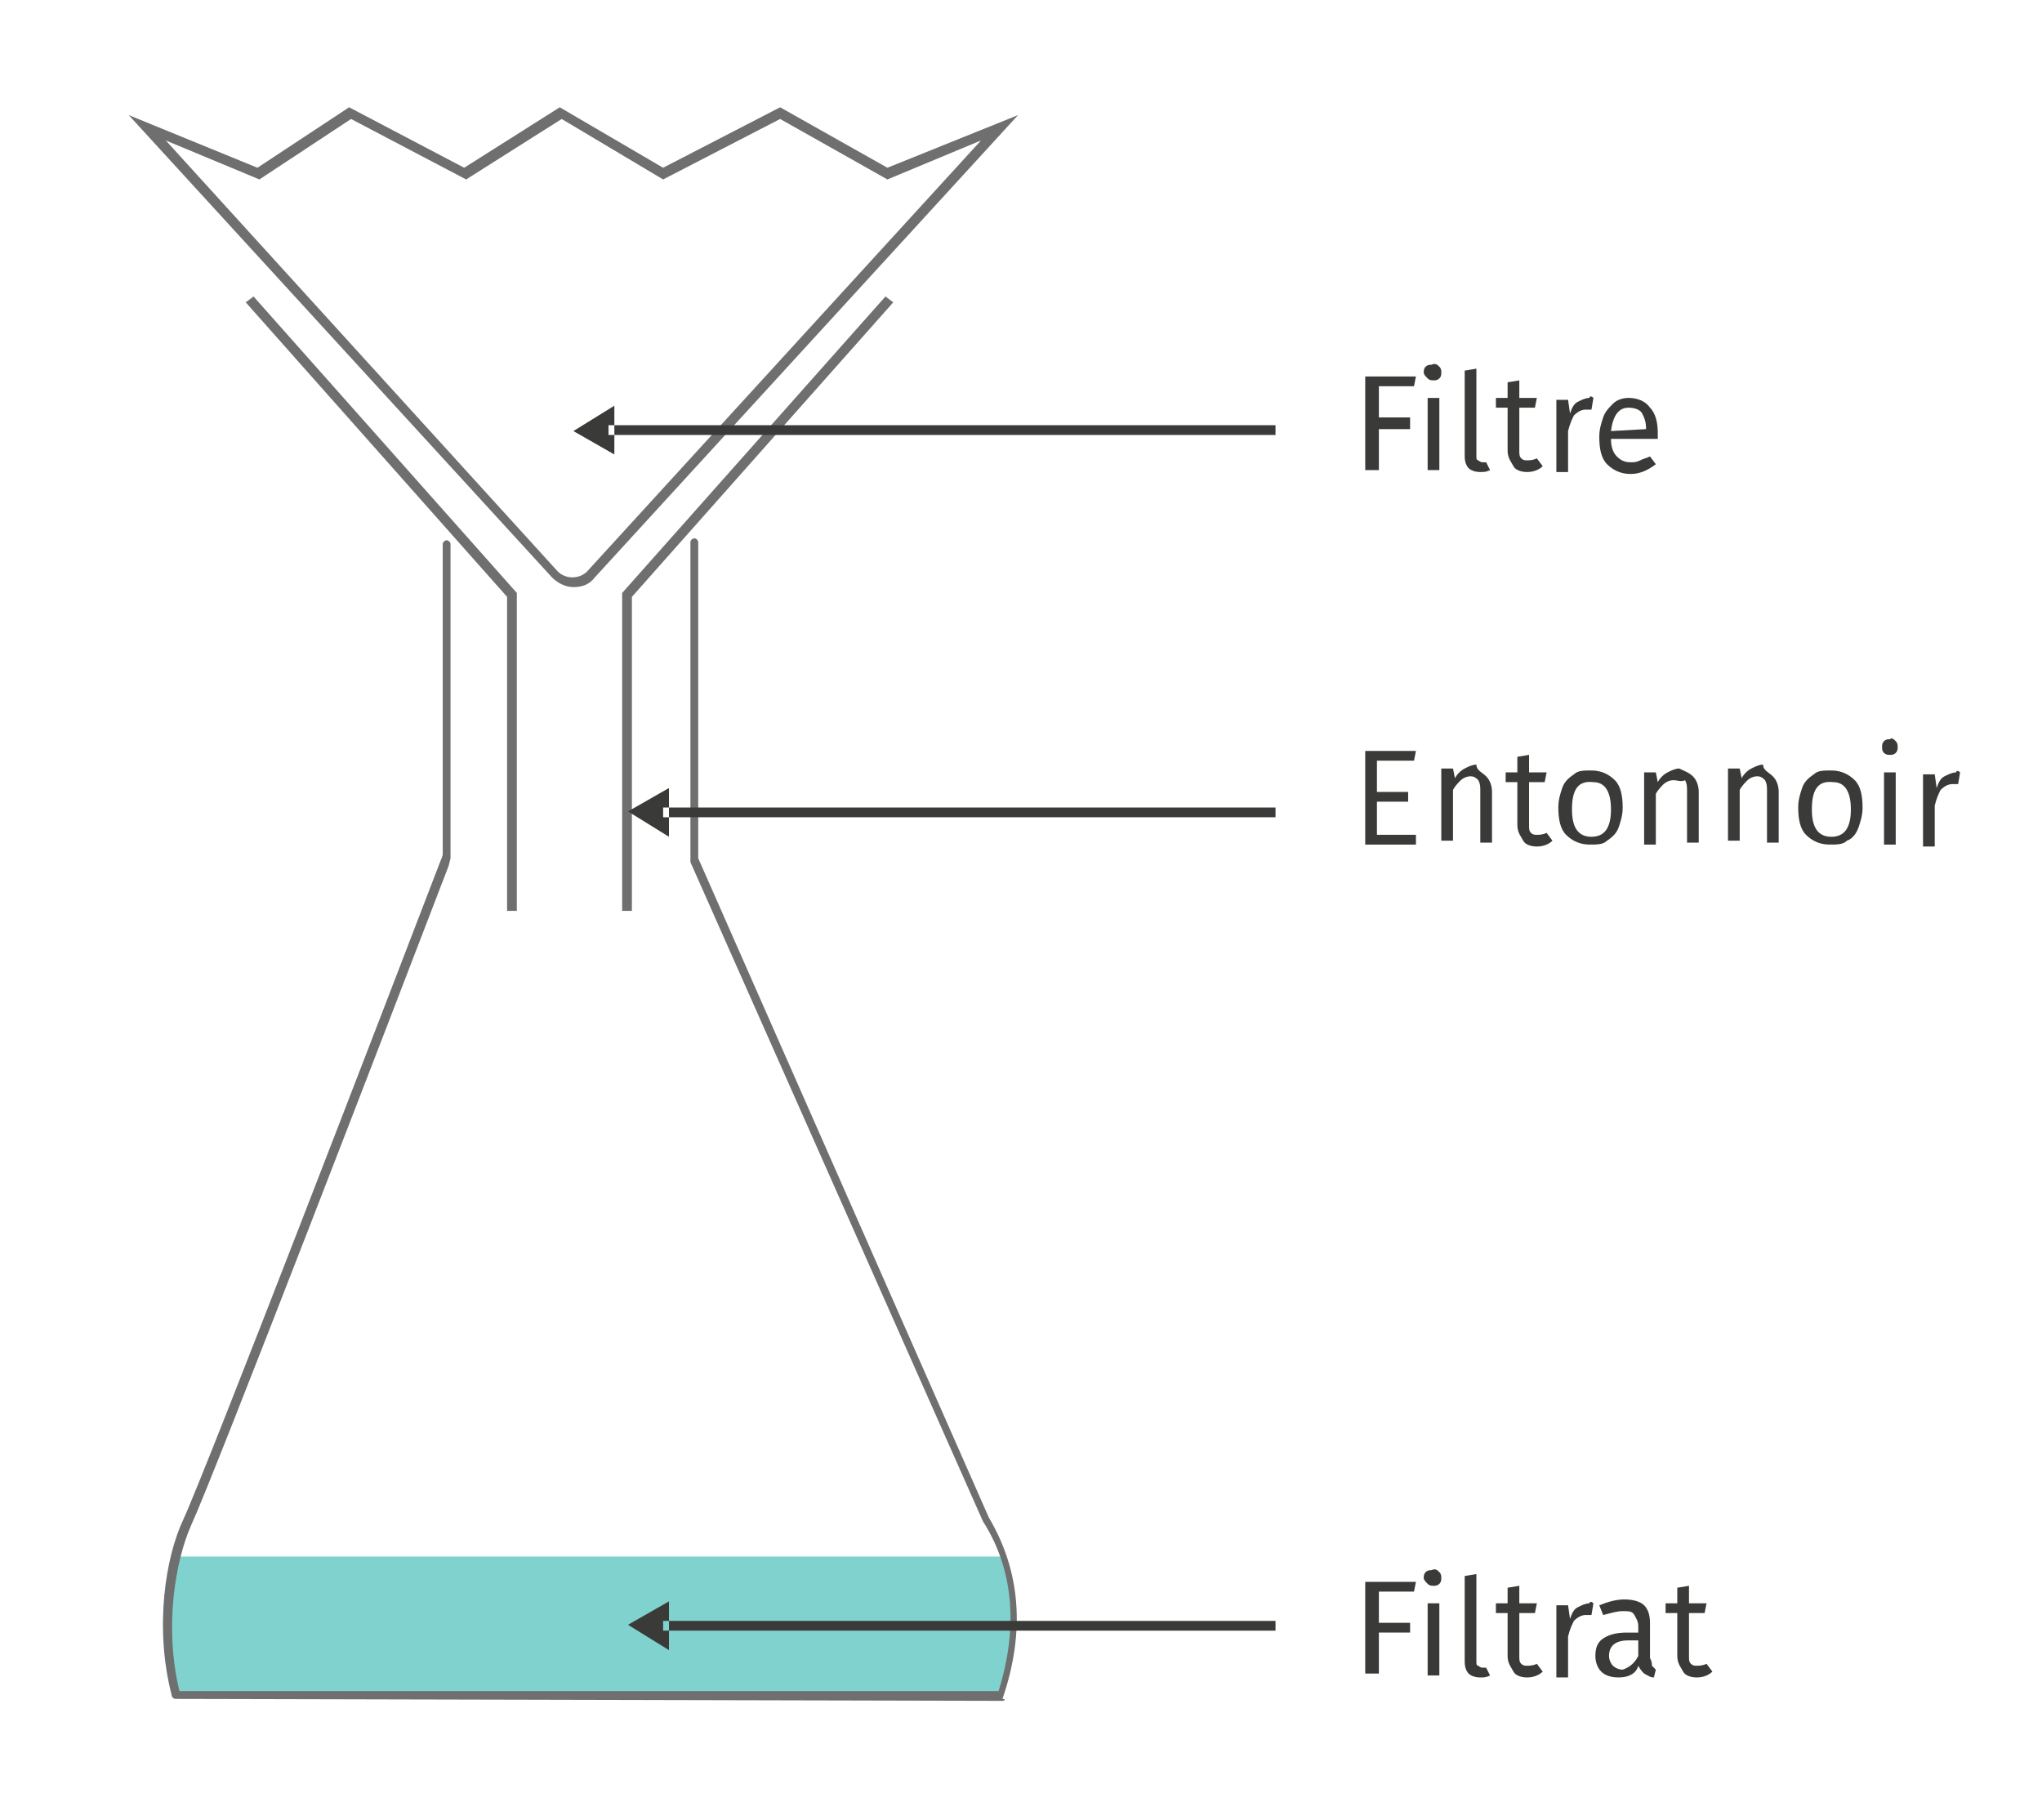
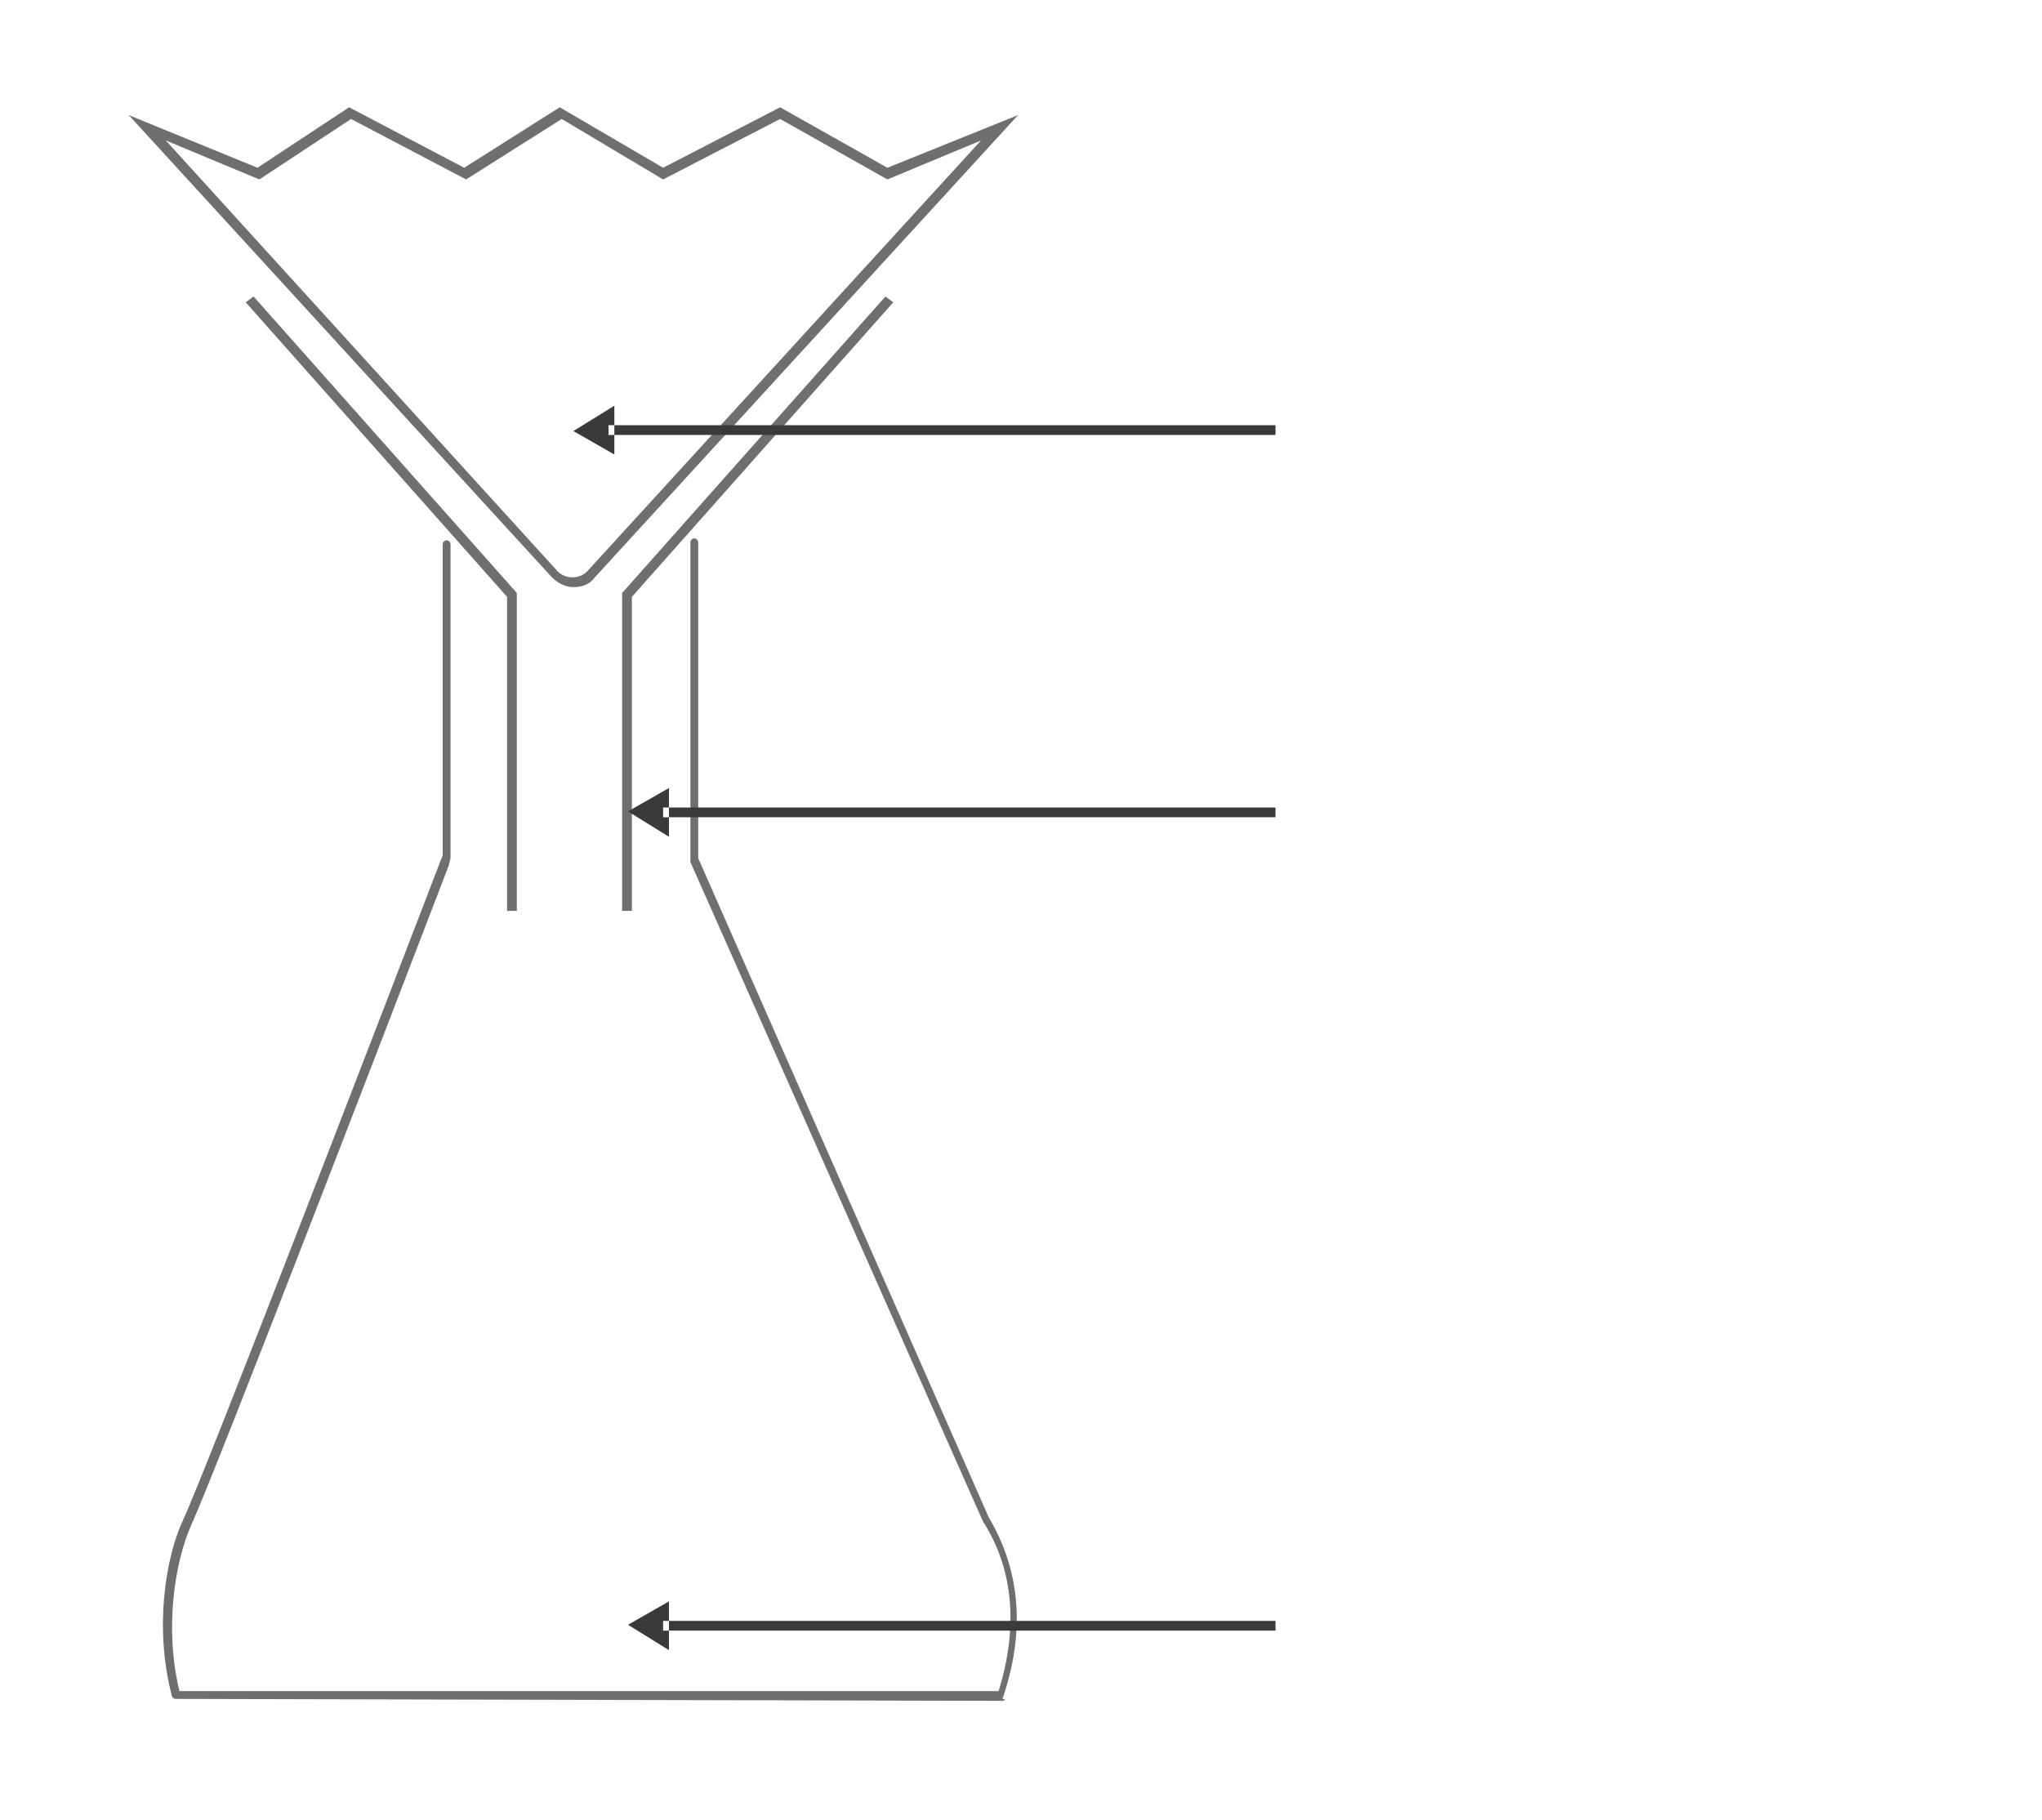
<svg xmlns="http://www.w3.org/2000/svg" viewBox="0 0 104.7 93.3" enable-background="new 0 0 104.7 93.3">
  <style type="text/css">.st0{fill:#80D2CE;} .st1{fill:#6E6F6E;} .st2{fill:#3A3A39;} .st3{fill:none;stroke:#6E6F6E;stroke-width:0.5;stroke-miterlimit:10;}</style>
  <g id="XMLID_2_">
-     <path id="XMLID_4_" d="M9 79.8c-.5 2-.6 4.6 0 7.1h42.4c.8-2.2 1-4.7.2-7.1" class="st0" />
-   </g>
+     </g>
  <path id="XMLID_1307_" d="M51.4 87.2L9 87.1c-.1 0-.2-.1-.2-.2-.9-3.5-.3-7.1.6-9 1.2-2.6 10.4-26.5 13.2-33.8.1-.2.1-.3.1-.3V27.9c0-.1.1-.2.2-.2s.2.1.2.2v16s0 .1 0 .1l-.1.4c-2.8 7.3-12 31.2-13.2 33.8-.8 1.8-1.4 5.2-.6 8.5h42c1-3.2.8-6.2-.8-8.7l-15-33.8s0-.1 0-.1V27.8c0-.1.1-.2.2-.2s.2.1.2.2V44l14.9 33.8c1.6 2.7 1.9 5.8.7 9.3.2 0 .1.1 0 .1z" class="st1" />
  <g id="entonnoir_3_">
    <path d="M32.4 46.7h-.5V30.4l13.5-15.2.4.3-13.4 15.1zM26.5 46.7H26V30.6L12.6 15.5l.4-.3 13.5 15.2z" class="st1" />
  </g>
-   <path d="M70 24.1v-4.8h2.6l-.1.5h-1.8v1.6h1.6v.6h-1.6v2.1H70zM73.8 18.8c.1.1.1.2.1.3s0 .2-.1.3-.2.1-.3.1c-.1 0-.2 0-.3-.1s-.2-.2-.2-.3 0-.2.1-.3.2-.1.3-.1c.2-.1.3 0 .4.1zm0 1.6v3.7h-.6v-3.7h.6zM75.3 24c-.1-.1-.2-.3-.2-.6V19l.6-.1v4.5c0 .1 0 .2.1.2 0 0 .1.1.2.1s.2 0 .2 0l.2.4c-.2.1-.3.1-.5.1-.3 0-.5-.1-.6-.2zM79.1 23.9c-.2.2-.5.3-.8.3-.3 0-.6-.1-.7-.3s-.3-.4-.3-.8v-2.2h-.6v-.5h.6v-.8l.6-.1v.9h.9l-.1.5h-.8v2.2c0 .2 0 .3.1.4.1.1.2.1.3.1.1 0 .3 0 .5-.1l.3.4zM81.7 20.4l-.1.6c-.1 0-.2 0-.3 0-.2 0-.4.1-.6.3-.1.2-.2.4-.3.8v2.1h-.6v-3.7h.6l.1.7c.1-.3.2-.5.4-.6s.4-.2.6-.2c0-.1.1-.1.2 0zM85 22.5h-2.4c0 .4.1.7.3.9.2.2.4.3.7.3.2 0 .3 0 .5-.1s.3-.1.5-.2l.3.4c-.4.3-.8.5-1.3.5s-.9-.2-1.2-.5c-.3-.3-.4-.8-.4-1.4 0-.4.1-.7.2-1 .1-.3.3-.5.5-.7.2-.2.5-.3.8-.3.5 0 .9.2 1.1.5.3.3.4.8.4 1.3 0 .1 0 .2 0 .3zm-.6-.5c0-.4-.1-.6-.2-.8s-.4-.3-.7-.3c-.5 0-.8.4-.9 1.2l1.8-.1zM72.6 38.5l-.1.5h-1.9v1.6h1.6v.5h-1.6v1.7h2v.5H70v-4.8h2.6zM76.2 39.8c.2.2.3.5.3.8v2.6h-.6v-2.6c0-.3 0-.4-.1-.6-.1-.1-.2-.2-.4-.2s-.4.1-.5.2c-.1.1-.3.3-.4.5v2.6h-.6v-3.7h.6l.1.5c.1-.2.3-.4.5-.5.2-.1.4-.2.6-.2 0 .3.3.4.5.6zM79.6 43.1c-.2.2-.5.3-.8.3-.3 0-.6-.1-.7-.3s-.3-.4-.3-.8v-2.2h-.6v-.5h.6v-.8l.6-.1v.9h.9l-.1.5h-.8v2.2c0 .2 0 .3.1.4.1.1.2.1.3.1.1 0 .3 0 .5-.1l.3.4zM82.8 40c.3.3.4.8.4 1.4 0 .4-.1.7-.2 1s-.3.5-.6.7c-.2.2-.5.2-.9.2-.5 0-.9-.2-1.2-.5-.3-.3-.4-.8-.4-1.4 0-.4.1-.7.2-1s.3-.5.6-.7c.2-.2.5-.2.9-.2.5 0 .9.2 1.2.5zm-2.2 1.5c0 .9.3 1.4 1 1.4s1-.5 1-1.4c0-.9-.3-1.4-.9-1.4-.8-.1-1.1.4-1.1 1.4zM86.8 39.8c.2.2.3.5.3.8v2.6h-.6v-2.6c0-.3 0-.4-.1-.6-.2.1-.4 0-.6 0-.2 0-.4.1-.5.2-.1.1-.3.3-.4.5v2.6h-.6v-3.7h.6l.1.5c.1-.2.3-.4.5-.5.2-.1.4-.2.6-.2.2.1.5.2.7.4zM90.9 39.8c.2.2.3.5.3.8v2.6h-.6v-2.6c0-.3 0-.4-.1-.6-.1-.1-.2-.2-.4-.2s-.4.1-.5.2c-.1.1-.3.3-.4.5v2.6h-.6v-3.7h.6l.1.5c.1-.2.3-.4.5-.5.2-.1.4-.2.6-.2 0 .3.3.4.5.6zM95.1 40c.3.3.4.8.4 1.4 0 .4-.1.7-.2 1s-.3.6-.6.7c-.2.2-.5.2-.9.2-.5 0-.9-.2-1.2-.5-.3-.3-.4-.8-.4-1.4 0-.4.1-.7.2-1s.3-.5.6-.7c.2-.2.5-.2.9-.2.5 0 .9.2 1.2.5zm-2.2 1.5c0 .9.3 1.4 1 1.4s1-.5 1-1.4c0-.9-.3-1.4-.9-1.4-.8-.1-1.1.4-1.1 1.4zM97.2 38c.1.1.1.2.1.3s0 .2-.1.3-.2.1-.3.1c-.1 0-.2 0-.3-.1s-.1-.2-.1-.3 0-.2.1-.3.2-.1.3-.1c.1-.1.2 0 .3.1zm0 1.6v3.7h-.6v-3.7h.6zM100.5 39.6l-.1.6c-.1 0-.2 0-.3 0-.2 0-.4.1-.6.3-.1.2-.2.4-.3.8v2.1h-.6v-3.7h.6l.1.7c.1-.3.2-.5.4-.6s.4-.2.6-.2c0-.1.1-.1.2 0zM70 85.9v-4.8h2.6l-.1.5h-1.8v1.6h1.6v.5h-1.6v2.1H70zM73.8 80.6c.1.1.1.2.1.3s0 .2-.1.3c-.1.1-.2.1-.3.1-.1 0-.2 0-.3-.1-.1-.1-.2-.2-.2-.3s0-.2.1-.3.2-.1.3-.1c.2-.1.3 0 .4.1zm0 1.6v3.7h-.6v-3.7h.6zM75.3 85.8c-.1-.1-.2-.3-.2-.6v-4.4l.6-.1v4.5c0 .1 0 .2.1.2 0 0 .1.1.2.1s.2 0 .2 0l.2.4c-.2.1-.3.1-.5.1-.3 0-.5-.1-.6-.2zM79.1 85.7c-.2.2-.5.3-.8.3-.3 0-.6-.1-.7-.3s-.3-.4-.3-.8v-2.2h-.6v-.5h.6v-.8l.6-.1v.9h.9l-.1.5h-.8v2.2c0 .2 0 .3.1.4.1.1.2.1.3.1.1 0 .3 0 .5-.1l.3.4zM81.7 82.2l-.1.6c-.1 0-.2 0-.3 0-.2 0-.4.1-.6.3-.1.2-.2.4-.3.8V86h-.6v-3.7h.6l.1.7c.1-.3.2-.5.4-.6.2-.1.4-.2.6-.2 0-.1.1-.1.2 0zM84.7 85.4c.1.1.1.1.2.2l-.1.4c-.2 0-.3-.1-.5-.2-.1-.1-.2-.2-.3-.4-.1.4-.5.6-1 .6-.4 0-.7-.1-.9-.3-.2-.2-.3-.5-.3-.8 0-.4.1-.7.4-.9s.7-.3 1.2-.3h.6v-.3c0-.3-.1-.4-.2-.6s-.3-.2-.6-.2-.6.1-1 .2l-.2-.5c.5-.2.9-.3 1.3-.3s.8.1 1 .3c.2.2.3.5.3.9V85c.1.2.1.3.1.4zm-.7-.5v-.8h-.5c-.7 0-1 .3-1 .8 0 .2.1.4.2.5.1.1.3.2.5.2.3-.1.6-.3.8-.7zM87.8 85.7c-.2.2-.5.3-.8.3-.3 0-.6-.1-.7-.3s-.3-.4-.3-.8v-2.2h-.6v-.5h.6v-.8l.6-.1v.9h.9l-.1.5h-.8v2.2c0 .2 0 .3.1.4.1.1.2.1.3.1.1 0 .3 0 .5-.1l.3.4z" class="st2" />
  <path id="XMLID_1513_" d="M29.4 30.1c-.4 0-.8-.2-1.1-.5L6.6 5.9l6.6 2.7 4.7-3.1 5.9 3.1 4.9-3.1L34 8.6l6-3.1 5.5 3.1 6.7-2.7-21.7 23.7c-.3.4-.7.5-1.1.5zm-.8-.8c.4.4 1.1.4 1.5 0L50.3 7.2l-4.8 2L40 6.1l-6 3.1-5.2-3.1-4.9 3.1L18 6.1l-4.7 3.1-4.8-2 20.1 22.1z" class="st1" />
  <g id="XMLID_5_">
    <path d="M31.2 21.8h34.2v.5H31.2zM31.5 20.8l-2.1 1.3 2.1 1.2z" class="st2" />
  </g>
  <g id="XMLID_3_">
    <path d="M34 41.4h31.4v.5H34zM34.3 40.4l-2.1 1.2 2.1 1.3z" class="st2" />
  </g>
  <g id="XMLID_1_">
    <path d="M34 83.1h31.4v.5H34zM34.3 82.1l-2.1 1.2 2.1 1.3z" class="st2" />
  </g>
</svg>